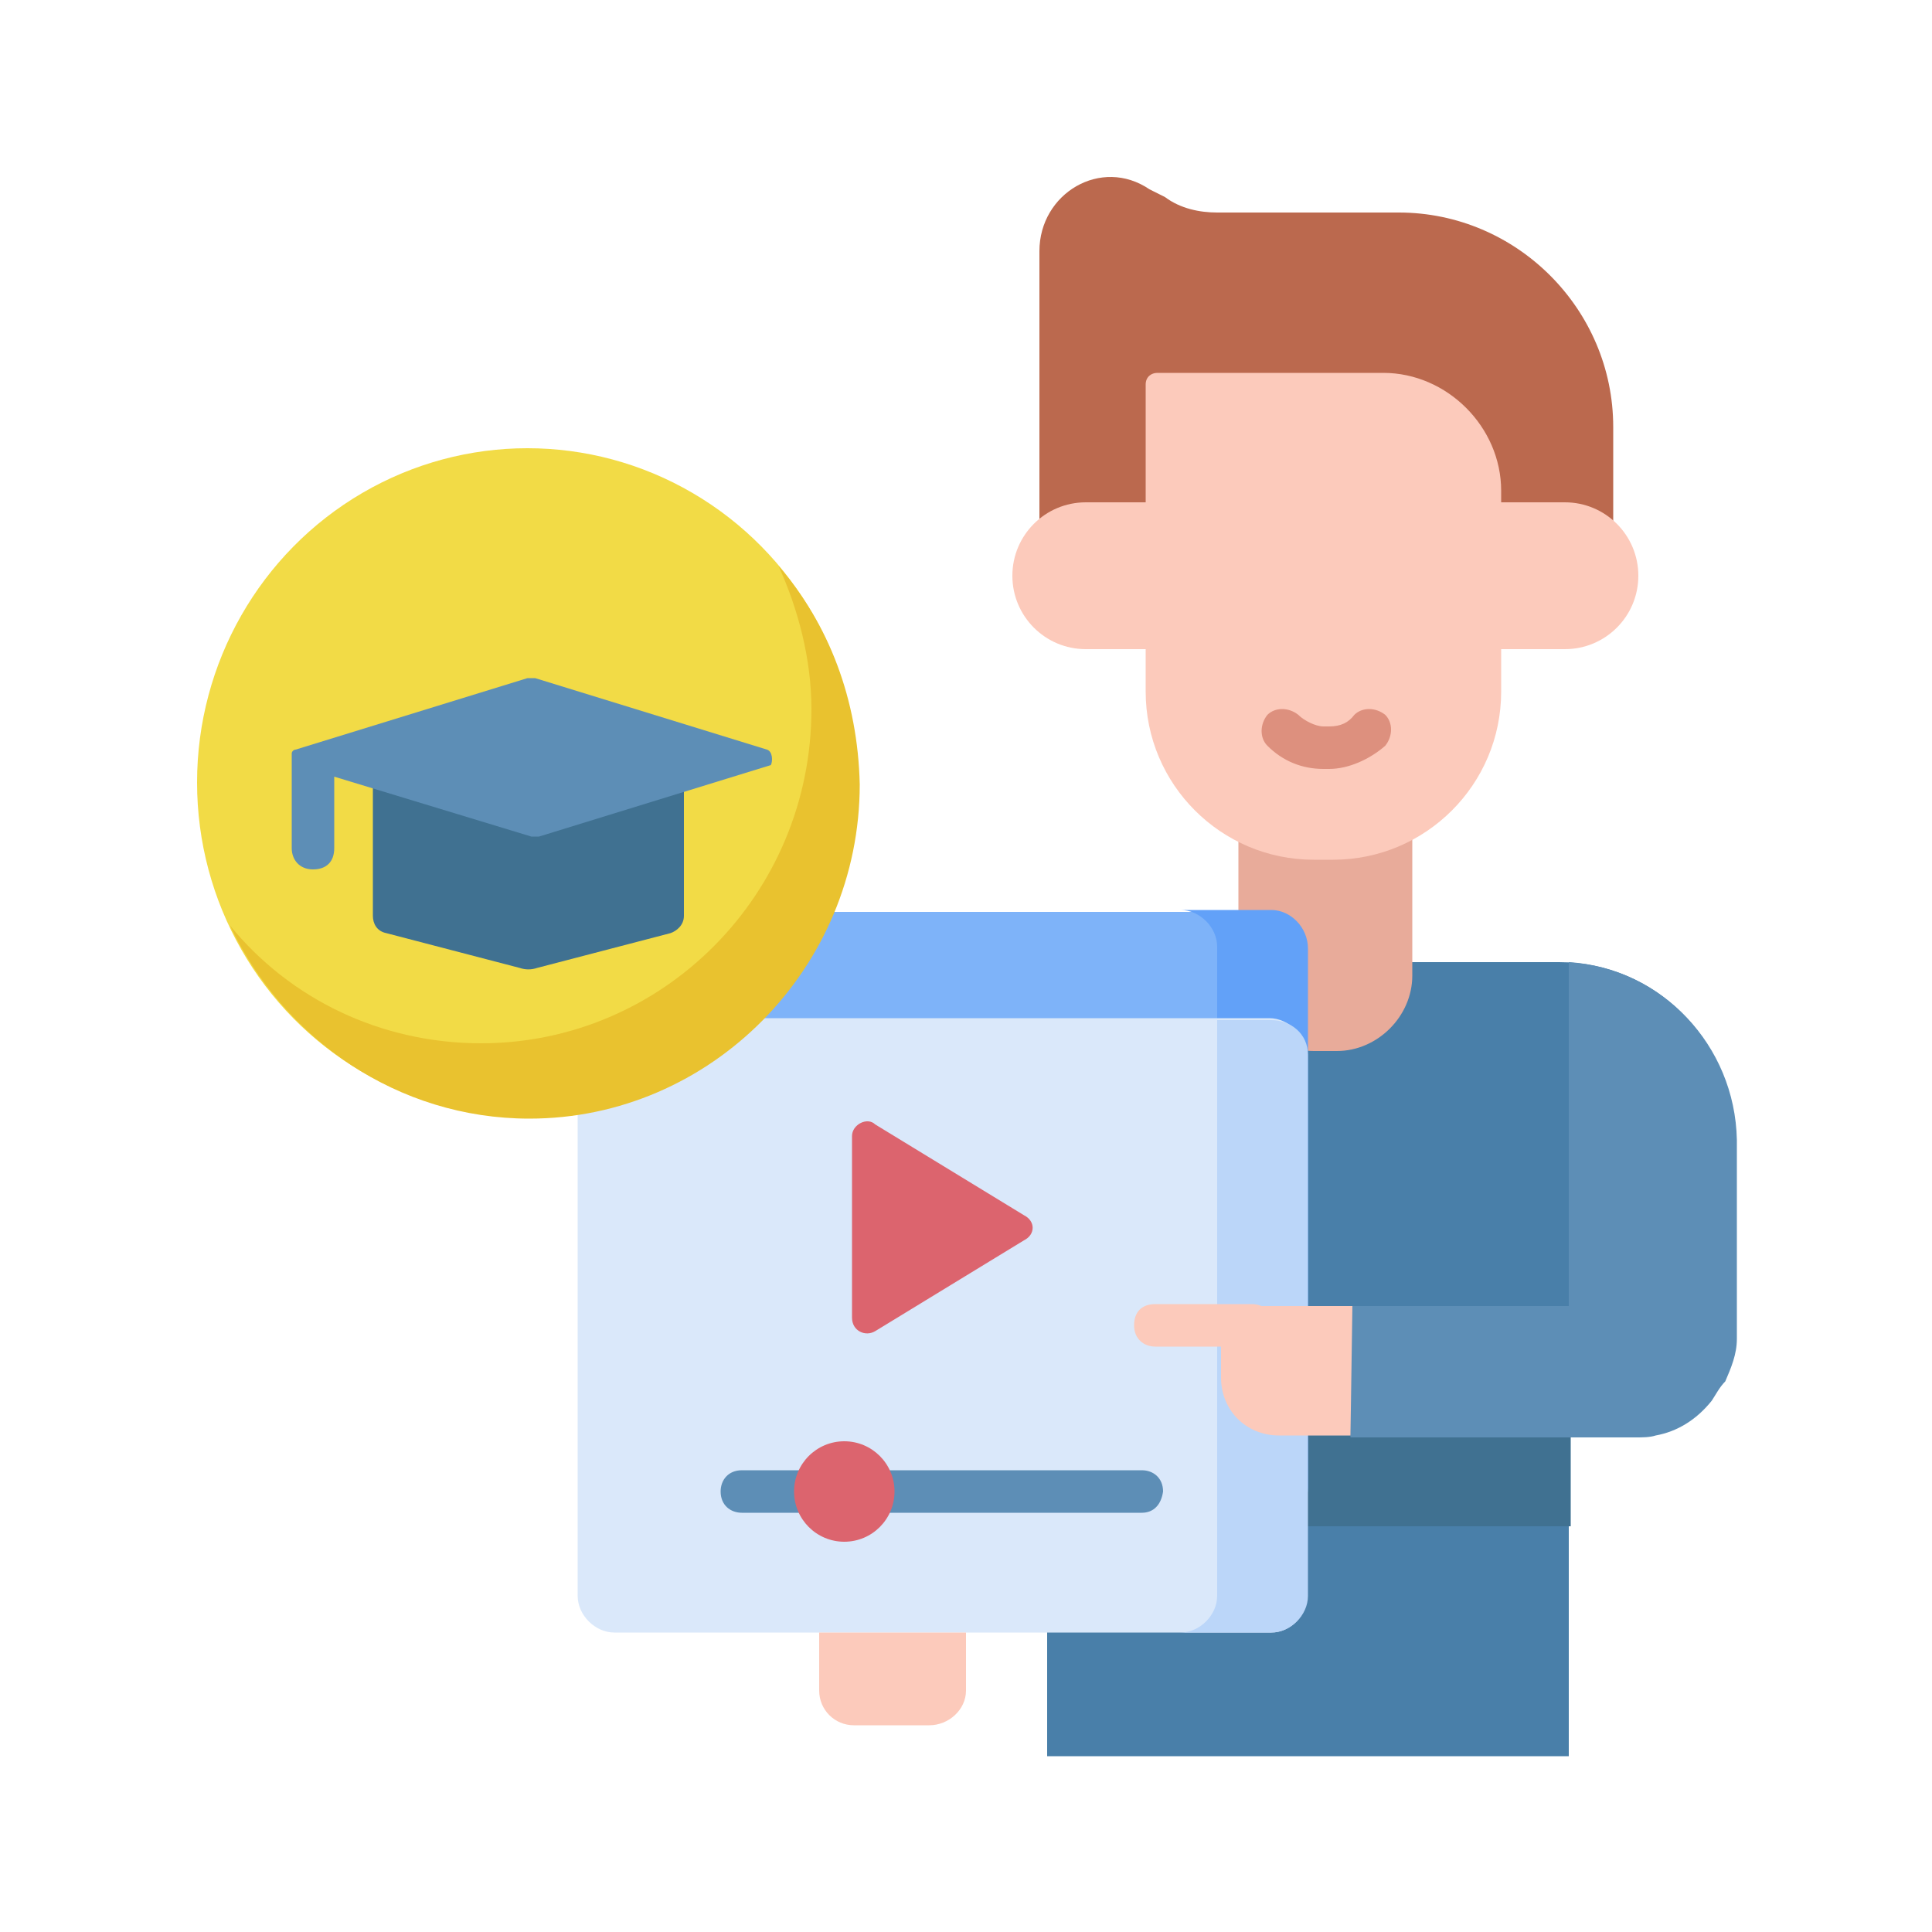
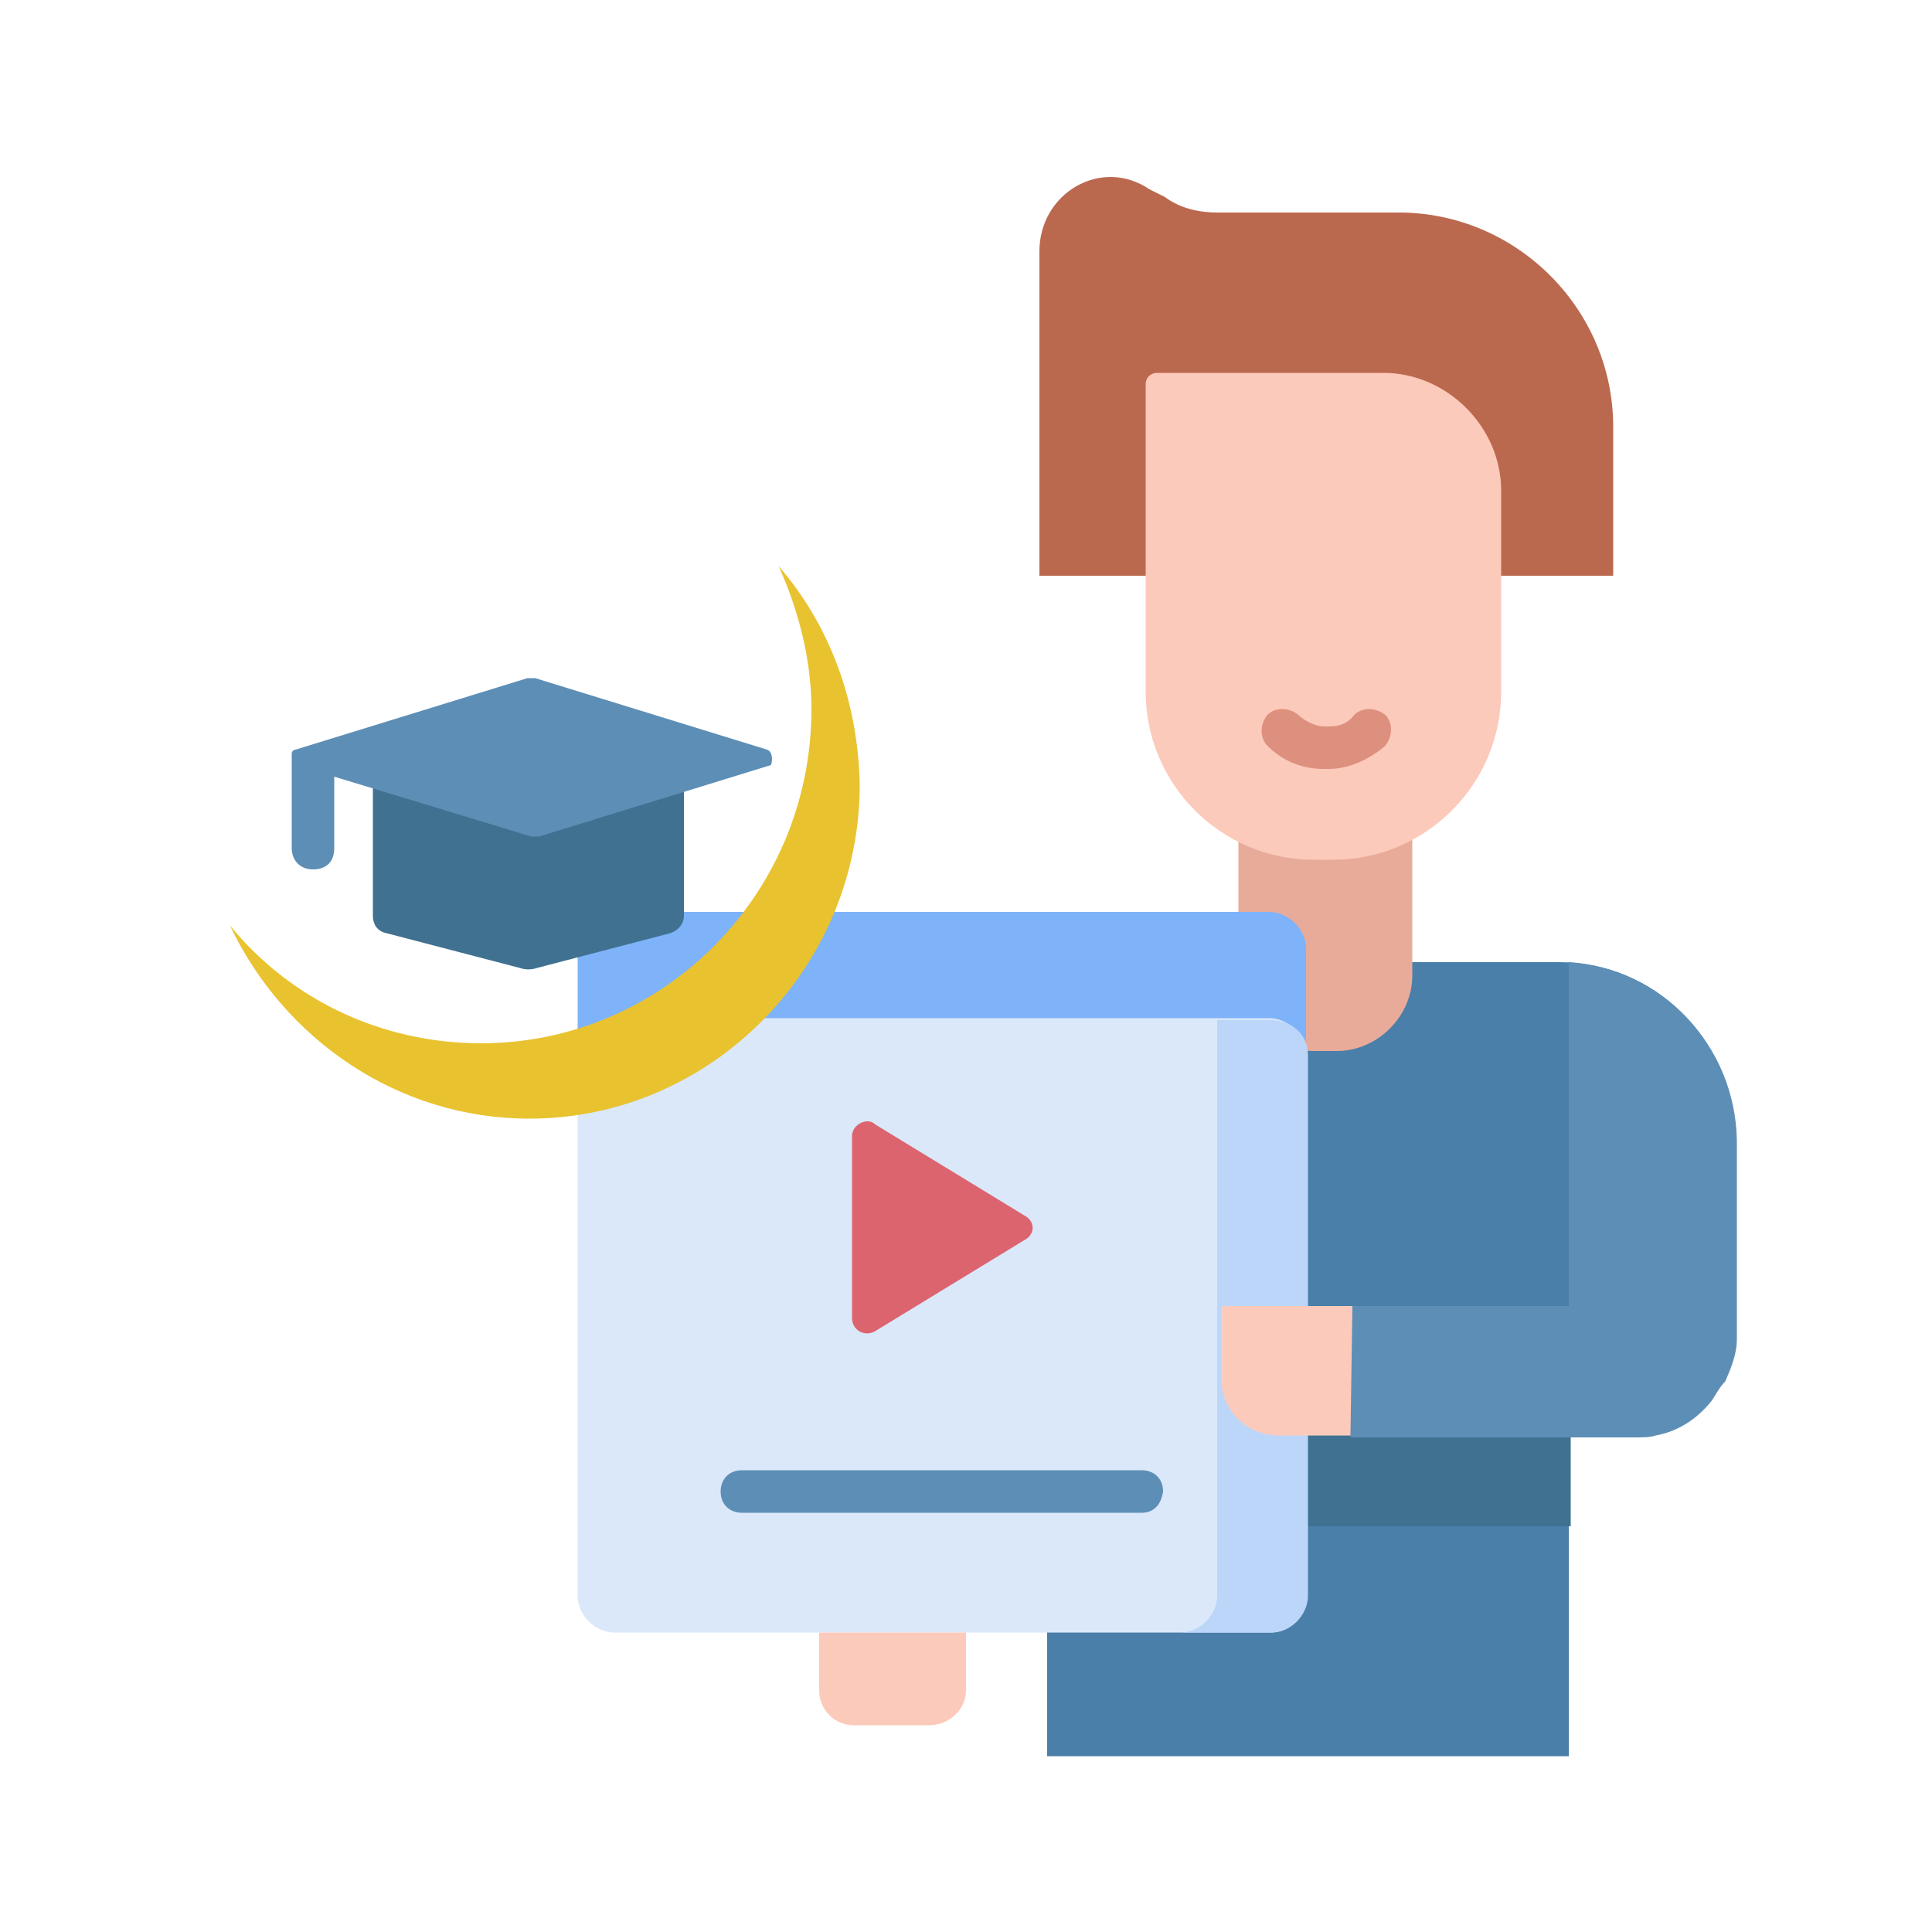
<svg xmlns="http://www.w3.org/2000/svg" version="1.1" id="Layer_1" x="0px" y="0px" viewBox="0 0 100 100" style="enable-background:new 0 0 100 100;" xml:space="preserve">
  <g>
    <path style="fill:#497FA9;" d="M80.7,49.8H59c-2.7,0-4.8,2.1-4.8,4.8v36.3h27V74.3h3.4c2.8,0,5.1-2.3,5.1-5.1V59 C89.8,53.9,85.7,49.8,80.7,49.8L80.7,49.8z" />
    <path style="fill:#407191;" d="M62.3,74.3h19V79h-19V74.3z" />
    <path style="fill:#5D8EB6;" d="M81.2,49.8v17.8H69.9v6.8h14.8c0.3,0,0.7,0,1-0.1c1.1-0.2,2.1-0.8,2.9-1.8c0.2-0.3,0.4-0.7,0.7-1 c0.3-0.7,0.6-1.4,0.6-2.2V59C89.8,54.1,86,50.1,81.2,49.8z" />
    <path style="fill:#BB694E;" d="M53.8,13v16.8h29.7v-7.7c0-6.1-5-11.1-11.1-11.1H63c-0.9,0-1.9-0.2-2.7-0.8l-0.8-0.4 C57,8.1,53.8,10,53.8,13L53.8,13z" />
    <path style="fill:#E8AB9A;" d="M64.1,36.6v13.9c0,2.1,1.8,3.9,3.9,3.9h1.2c2.1,0,3.9-1.8,3.9-3.9V36.6H64.1z" />
-     <path style="fill:#FCCABB;" d="M52.4,29.8c0,2.1,1.7,3.8,3.8,3.8H81c2.1,0,3.8-1.7,3.8-3.8S83.1,26,81,26H56.2 C54.1,26,52.4,27.7,52.4,29.8z" />
    <path style="fill:#FCCABB;" d="M59.3,19.9v15.9c0,4.8,3.9,8.7,8.7,8.7h1c4.8,0,8.7-3.9,8.7-8.7V25.4c0-3.3-2.8-6.1-6.1-6.1H59.9 C59.6,19.3,59.3,19.5,59.3,19.9L59.3,19.9z" />
    <path style="fill:#DD907E;" d="M68.8,39.8h-0.3c-1.1,0-2.1-0.4-2.9-1.2c-0.4-0.4-0.4-1.1,0-1.6c0.4-0.4,1.1-0.4,1.6,0 c0.3,0.3,0.9,0.6,1.3,0.6h0.3c0.6,0,1-0.2,1.3-0.6c0.4-0.4,1.1-0.4,1.6,0c0.4,0.4,0.4,1.1,0,1.6C70.9,39.3,69.8,39.8,68.8,39.8 L68.8,39.8z" />
    <path style="fill:#7EB3F9;" d="M65.8,57.9h-34c-1,0-1.9-0.9-1.9-1.9v-6.9c0-1,0.9-1.9,1.9-1.9h33.9c1,0,1.9,0.9,1.9,1.9V56 C67.7,57,66.8,57.9,65.8,57.9z" />
-     <path style="fill:#62A1F8;" d="M65.8,47.1h-4.7c1,0,1.9,0.9,1.9,1.9v28c0,1-0.9,1.9-1.9,1.9h4.7c1,0,1.9-0.9,1.9-1.9V49.1 C67.7,48,66.8,47.1,65.8,47.1L65.8,47.1z" />
    <path style="fill:#DAE8FA;" d="M65.8,84.5h-34c-1,0-1.9-0.9-1.9-1.9v-28c0-1,0.9-1.9,1.9-1.9h33.9c1,0,1.9,0.9,1.9,1.9v28 C67.7,83.6,66.8,84.5,65.8,84.5L65.8,84.5z" />
    <path style="fill:#BBD6F9;" d="M67.7,54.6v28c0,1-0.9,1.9-1.9,1.9h-4.7c1,0,1.9-0.9,1.9-1.9V52.8h2.8 C66.8,52.8,67.7,53.5,67.7,54.6L67.7,54.6z" />
    <path style="fill:#DC646E;" d="M44.1,58.8v9.4c0,0.7,0.7,1,1.2,0.7l7.7-4.7c0.6-0.3,0.6-1,0-1.3l-7.7-4.7 C44.9,57.8,44.1,58.2,44.1,58.8L44.1,58.8z" />
    <path style="fill:#5D8EB6;" d="M59.1,78.3H38.4c-0.6,0-1.1-0.4-1.1-1.1c0-0.6,0.4-1.1,1.1-1.1h20.7c0.6,0,1.1,0.4,1.1,1.1 C60.1,77.9,59.7,78.3,59.1,78.3z" />
-     <ellipse style="fill:#DC646E;" cx="43.7" cy="77.2" rx="2.6" ry="2.6" />
    <g>
      <path style="fill:#FCCABB;" d="M69.9,74.3h-3.7c-1.7,0-3-1.3-3-3v-3.7H70L69.9,74.3L69.9,74.3z" />
-       <path style="fill:#FCCABB;" d="M64.8,69.7h-5c-0.6,0-1.1-0.4-1.1-1.1c0-0.7,0.4-1.1,1.1-1.1h5c0.6,0,1.1,0.4,1.1,1.1 C65.9,69.3,65.3,69.7,64.8,69.7z" />
      <path style="fill:#FCCABB;" d="M48.1,89.3h-3.9c-1,0-1.8-0.8-1.8-1.8v-3H50v3C50,88.5,49.1,89.3,48.1,89.3z" />
    </g>
-     <ellipse style="fill:#F2DB46;" cx="27.3" cy="40.5" rx="17.1" ry="17.3" />
    <path style="fill:#E9C22F;" d="M40.3,29.3c1,2.2,1.7,4.8,1.7,7.4c0,9.6-7.7,17.3-17.1,17.3c-5.2,0-9.9-2.3-13-6.1 c2.8,5.9,8.7,10,15.5,10c9.4,0,17.1-7.8,17.1-17.3C44.4,36.2,42.9,32.3,40.3,29.3L40.3,29.3z" />
    <path style="fill:#407191;" d="M19.3,39.1v8.3c0,0.4,0.2,0.8,0.7,0.9l6.9,1.8c0.3,0.1,0.6,0.1,0.9,0l6.9-1.8 c0.3-0.1,0.7-0.4,0.7-0.9v-8.3H19.3z" />
    <path style="fill:#5D8EB6;" d="M39.7,38.8l-12-3.7c-0.1,0-0.3,0-0.4,0l-12,3.7c-0.1,0-0.2,0.1-0.2,0.2l0,0c0,0,0,0.1,0,0.2v4.7 c0,0.6,0.4,1.1,1.1,1.1c0.7,0,1.1-0.4,1.1-1.1v-3.7l10.2,3.1c0.1,0,0.3,0,0.4,0l12-3.7C40,39.4,40,38.9,39.7,38.8L39.7,38.8z" />
  </g>
</svg>